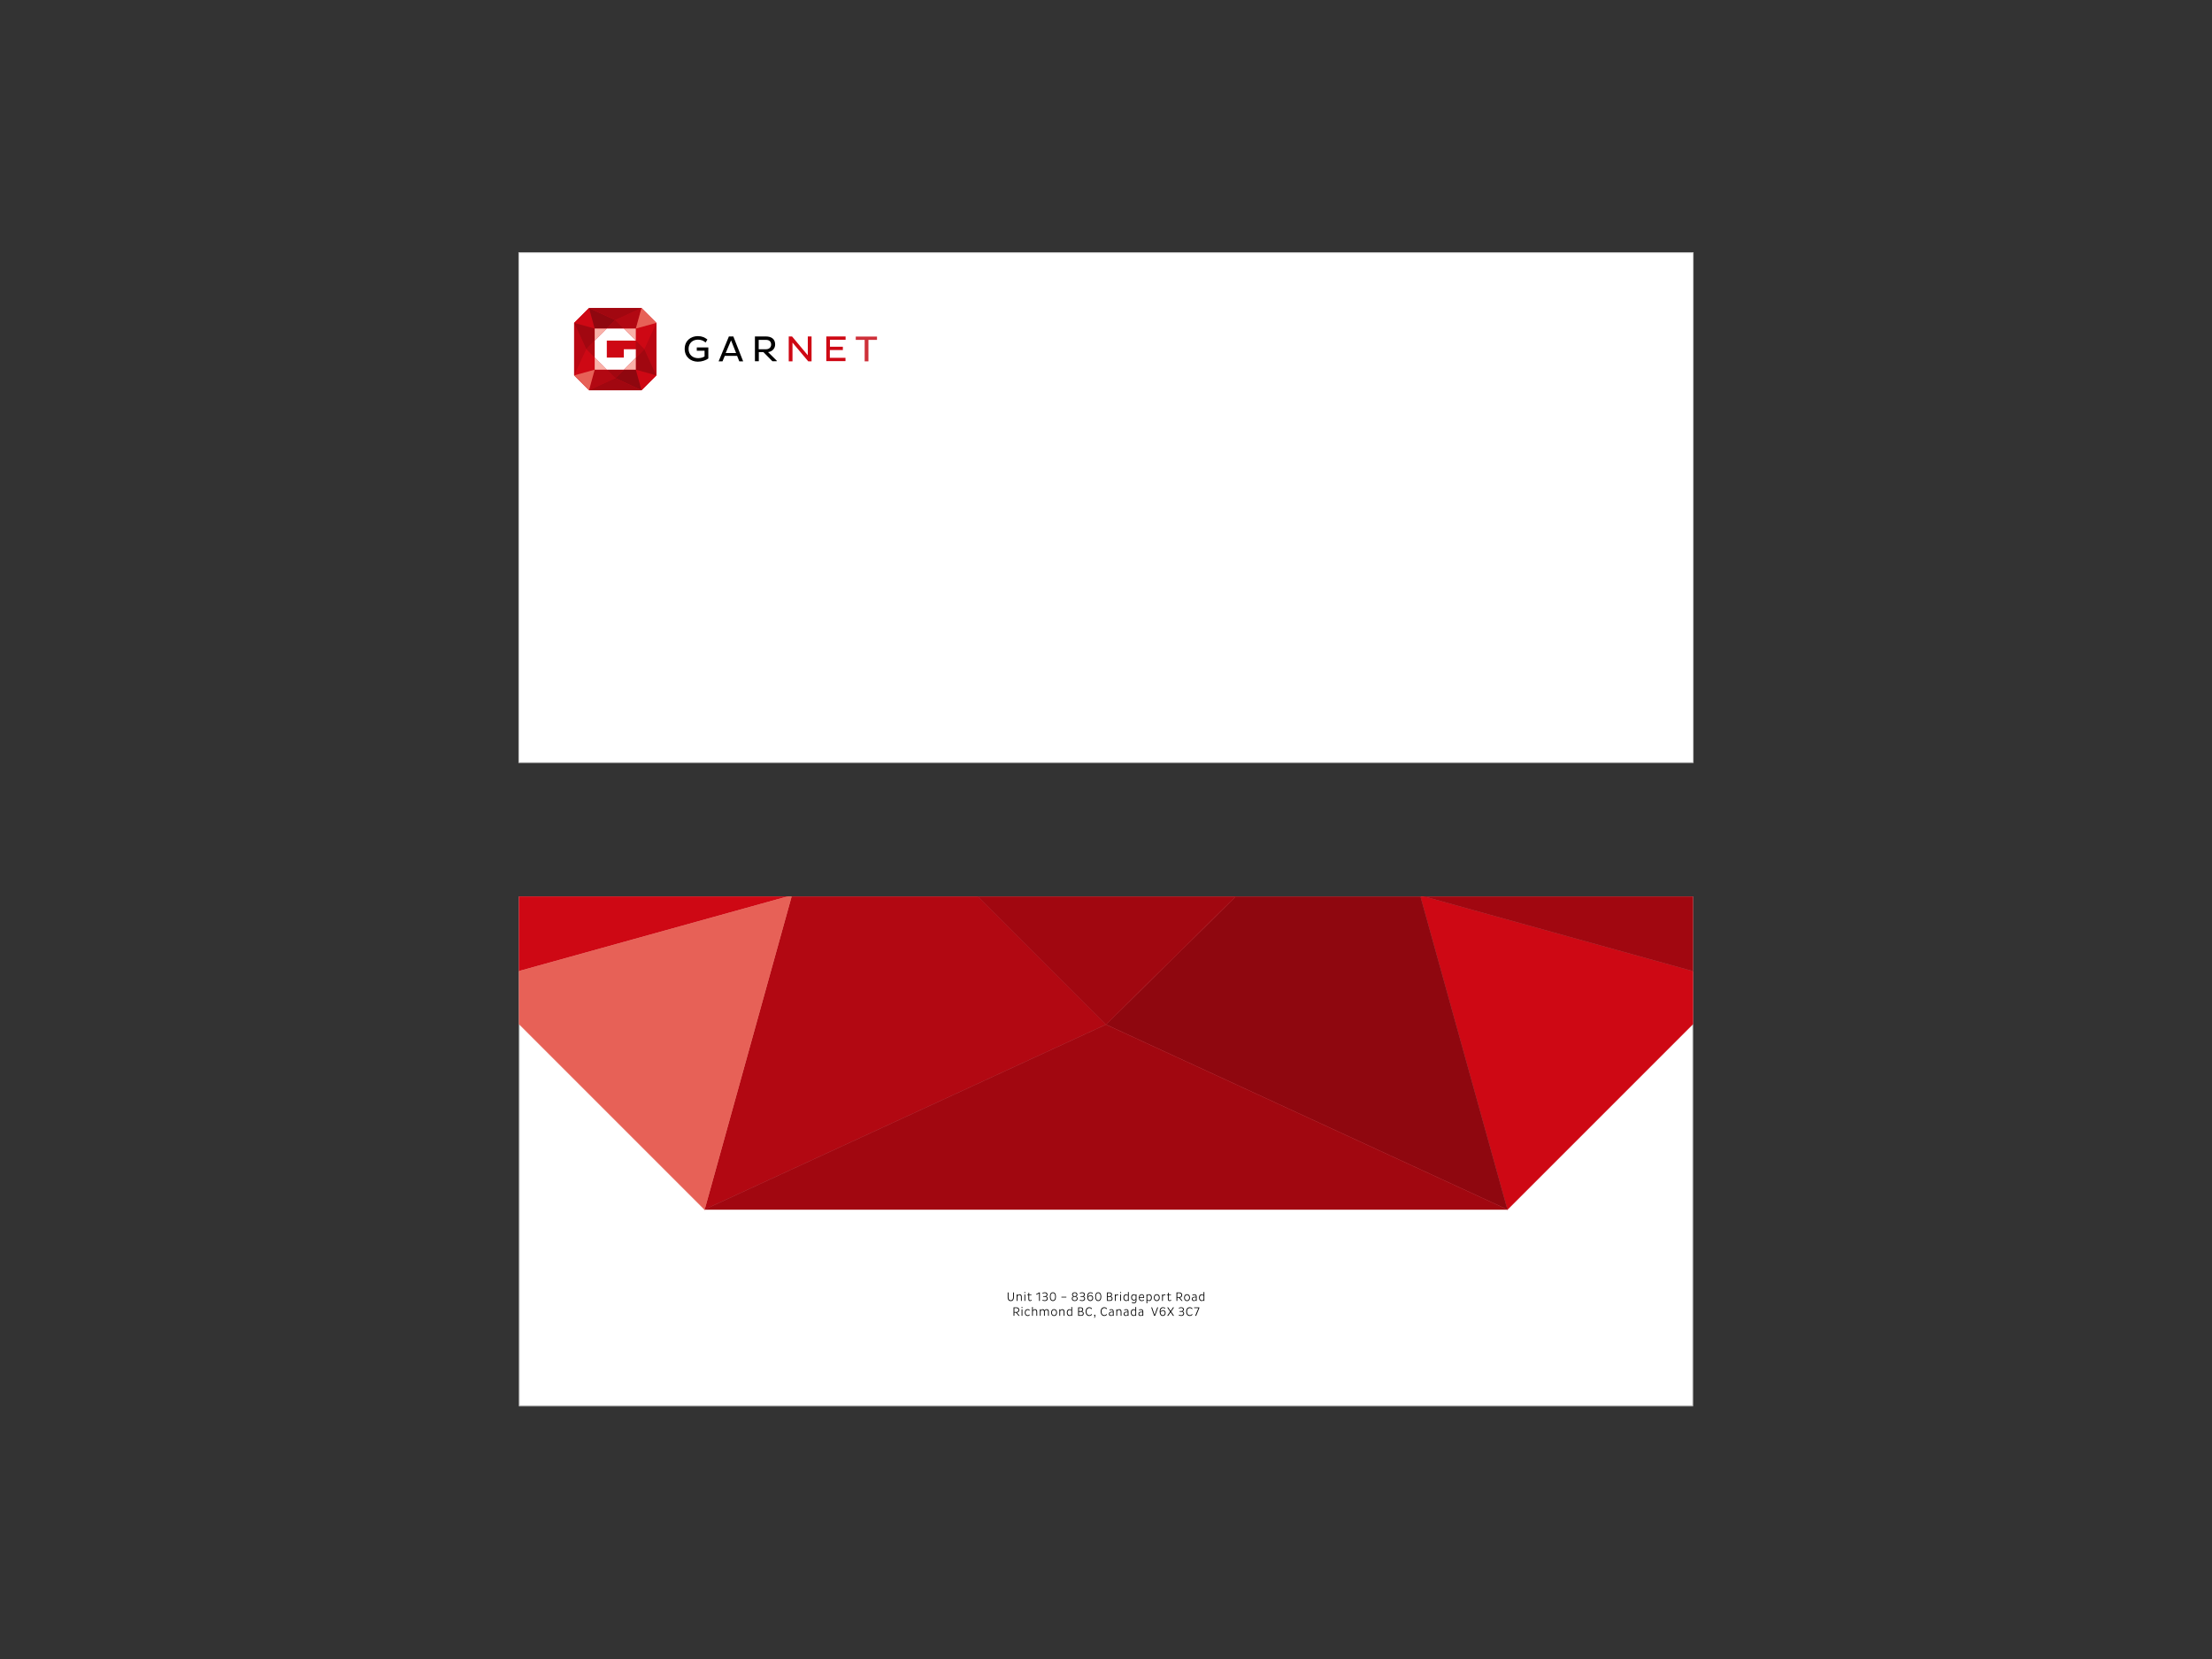
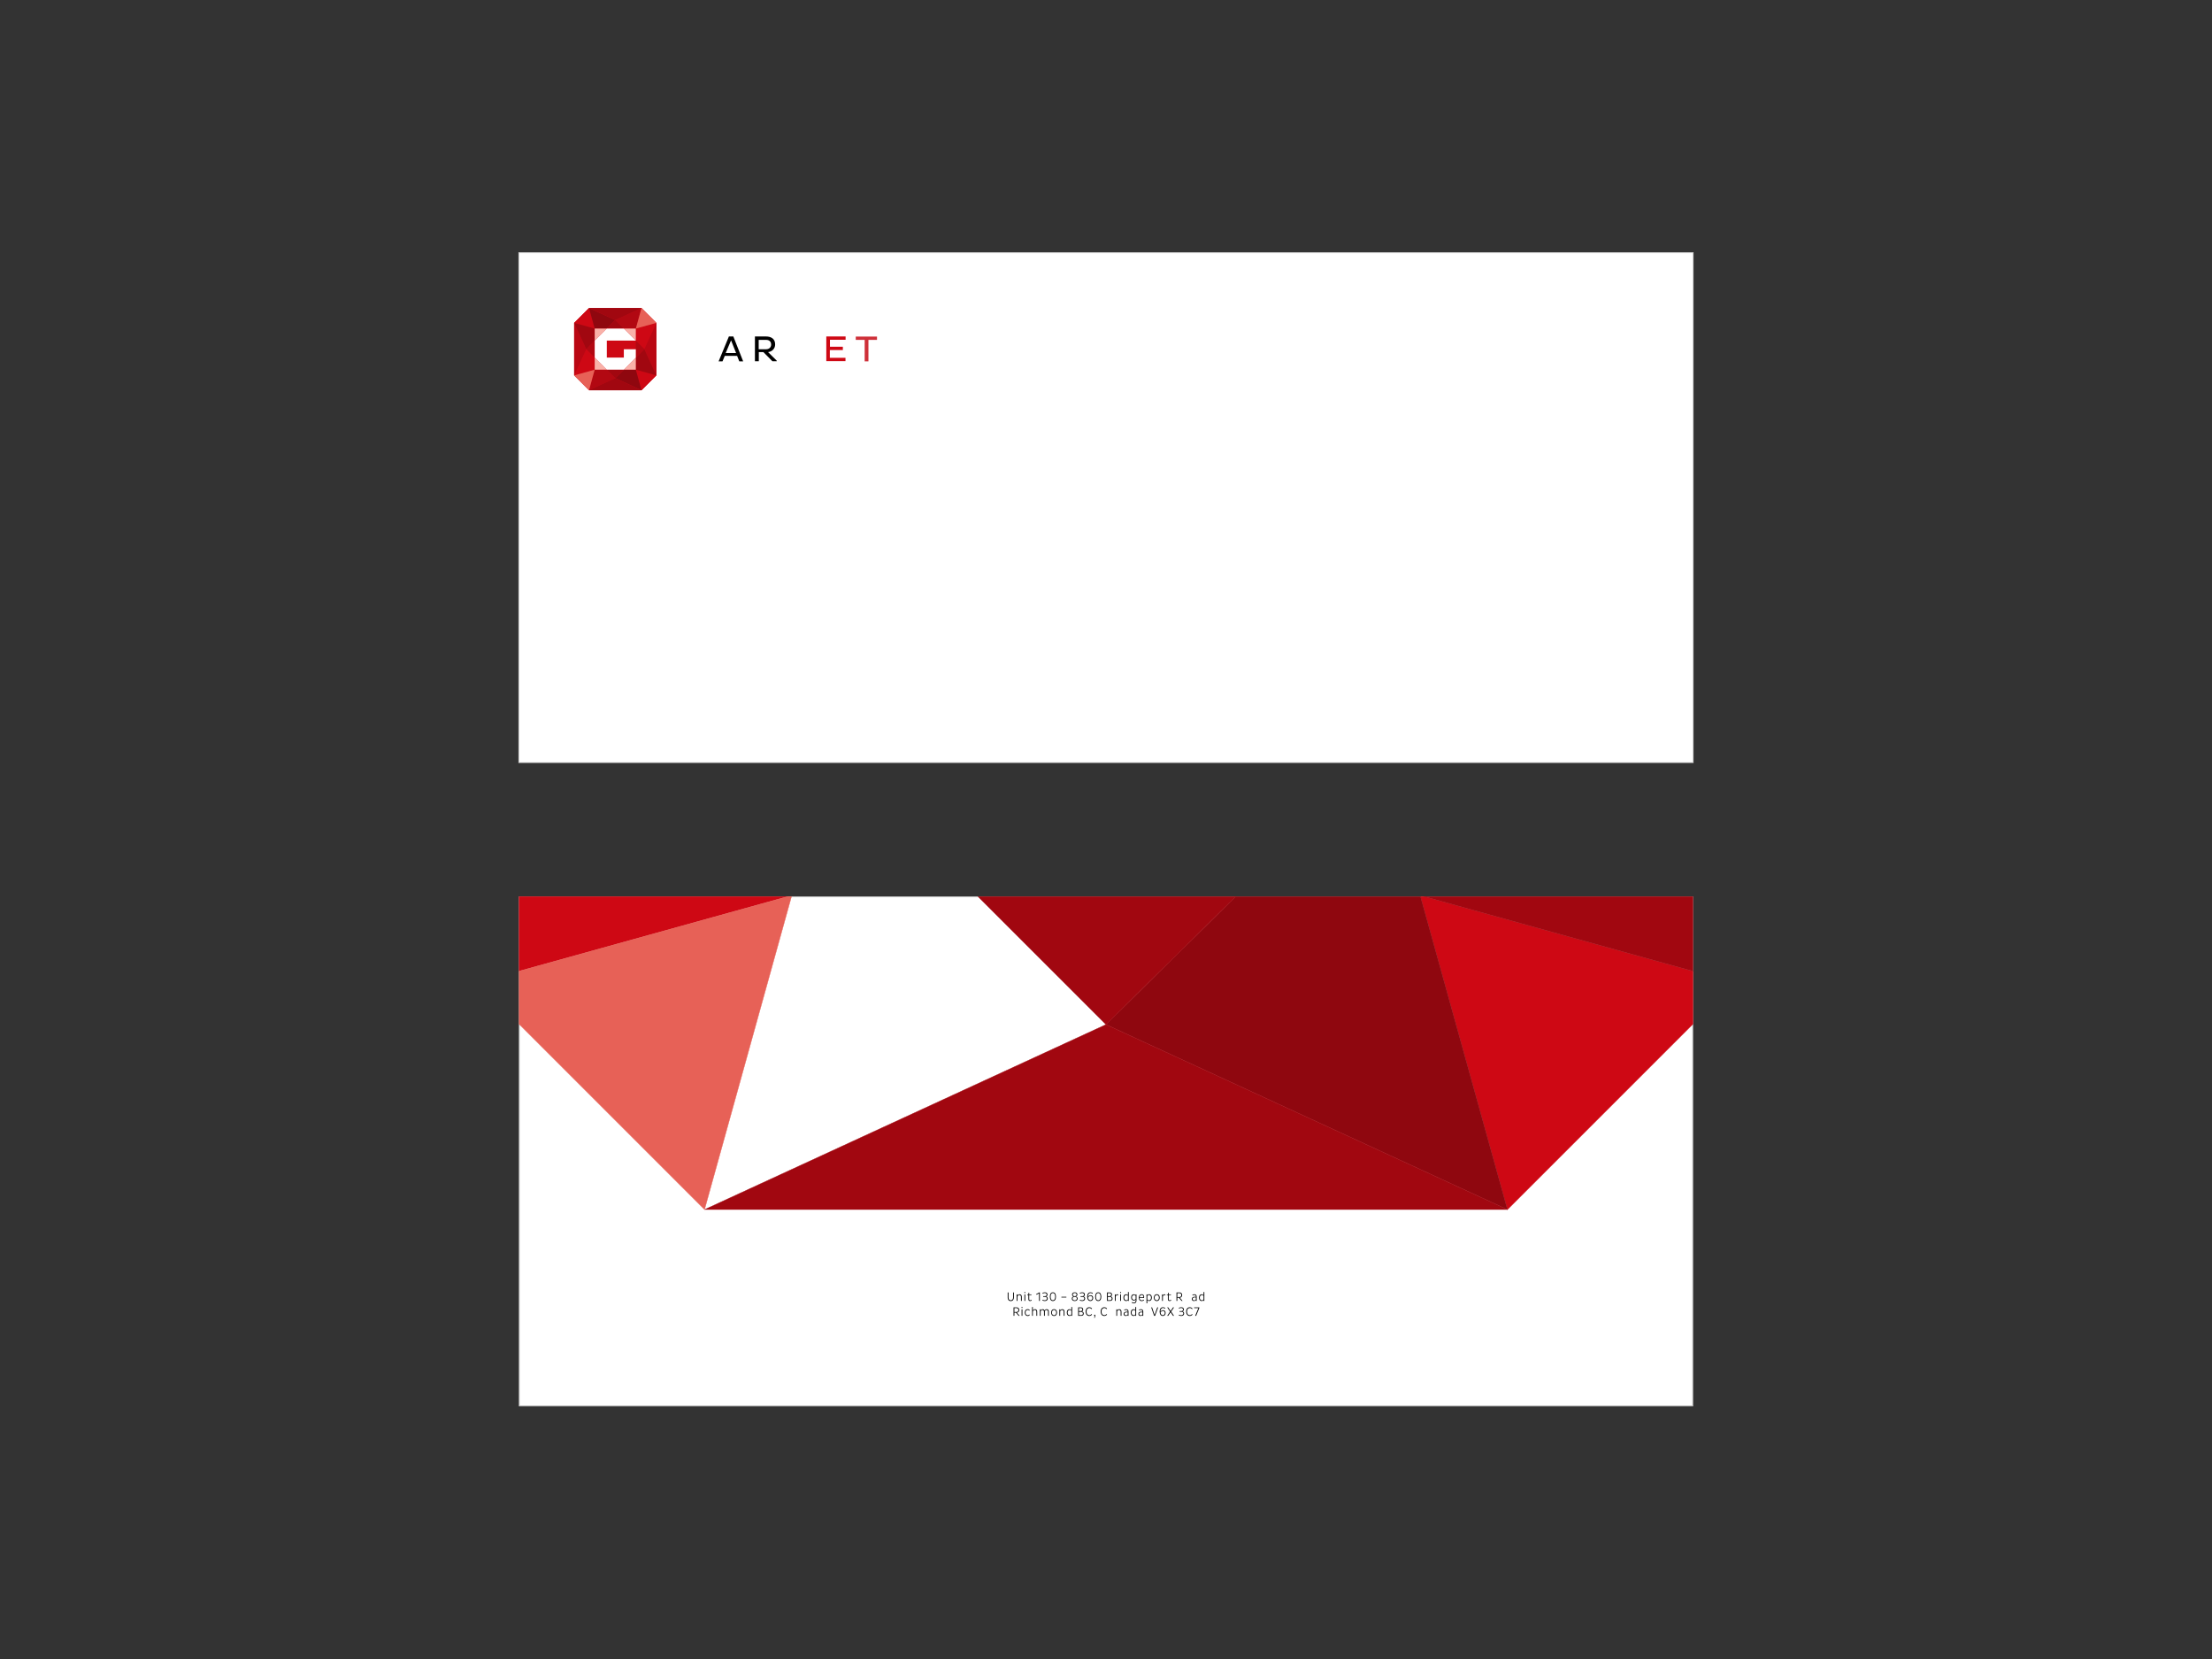
<svg xmlns="http://www.w3.org/2000/svg" xmlns:xlink="http://www.w3.org/1999/xlink" version="1.1" id="Layer_1" x="0px" y="0px" viewBox="0 0 1600 1200" style="enable-background:new 0 0 1600 1200;" xml:space="preserve">
  <rect x="0" y="0" width="1600" height="1200" fill="#333333" stroke="none" />
  <style type="text/css">
	.st0{fill:#FFFFFF;}
	.st1{fill:#C8C8C8;}
	.st2{fill:#FFFFFF;stroke:#C8C8C8;stroke-width:0.621;}
	.st3{fill:none;}
	.st4{clip-path:url(#SVGID_00000175289315344674014620000008397096422592704936_);}
	.st5{fill:#CE0814;stroke:#CE0814;stroke-width:0.25;}
	.st6{fill:#8F070F;stroke:#8F070F;stroke-width:0.25;}
	.st7{fill:#B20812;stroke:#B20812;stroke-width:0.25;}
	.st8{fill:#A10710;stroke:#A10710;stroke-width:0.25;}
	.st9{fill:#E76157;stroke:#E76157;stroke-width:0.25;}
	.st10{fill:#CE0814;}
	.st11{fill:#CE3039;}
	.st12{fill:#BA0713;}
	.st13{fill:#8F070F;}
	.st14{fill:#B20812;}
	.st15{fill:#A10710;}
	.st16{fill:#F9B1A8;}
	.st17{fill:#E76157;}
</style>
  <g>
    <g>
      <rect x="375.611" y="648.711" class="st0" width="848.777" height="368.179" />
      <path class="st1" d="M1224.078,649.022v367.557H375.922V649.022H1224.078 M1224.699,648.401H375.301V1017.2h849.398V648.401    L1224.699,648.401z" />
    </g>
  </g>
  <rect x="375.3" y="182.8" class="st0" width="849.4" height="368.8" />
  <g>
    <rect x="375.3" y="182.8" class="st2" width="849.4" height="368.8" />
  </g>
  <rect x="375.301" y="648.401" class="st3" width="849.398" height="368.799" />
  <g>
    <defs>
      <rect id="SVGID_1_" x="375.301" y="648.401" width="849.398" height="368.799" />
    </defs>
    <clipPath id="SVGID_00000054227457144607942450000006485734586205708469_">
      <use xlink:href="#SVGID_1_" style="overflow:visible;" />
    </clipPath>
    <g style="clip-path:url(#SVGID_00000054227457144607942450000006485734586205708469_);">
      <polyline class="st5" points="479.322,420.4 345.497,710.775 572.747,647.65 572.747,513.825 479.322,420.4   " />
      <polyline class="st5" points="1027.247,647.65 1090.372,874.9 1254.497,710.775 1027.247,647.65   " />
      <polyline class="st6" points="1027.247,647.65 894.684,647.65 799.997,741.075 1090.372,874.9 1027.247,647.65   " />
-       <polyline class="st7" points="706.571,647.65 572.747,647.65 509.622,874.9 799.997,741.075 706.571,647.65   " />
      <polyline class="st8" points="799.997,741.075 799.997,741.075 509.622,874.9 1090.372,874.9 799.997,741.075   " />
      <polyline class="st8" points="1121.934,420.4 1121.934,420.4 1027.247,515.088 1027.247,647.65 1254.497,710.775 1121.934,420.4       " />
      <polyline class="st8" points="894.684,647.65 706.571,647.65 799.997,741.075 894.684,647.65   " />
      <polyline class="st9" points="572.747,647.65 345.497,710.775 509.622,874.9 572.747,647.65   " />
    </g>
  </g>
  <g>
-     <path d="M512.44,259.228c-1.652,1.322-4.791,2.395-7.599,2.395c-5.287,0-9.582-3.469-9.582-9.251c0-5.865,4.295-9.251,9.582-9.251   c2.891,0,5.039,0.991,6.856,2.478l-1.322,2.148c-1.487-1.322-3.221-2.065-5.534-2.065c-3.8,0-6.773,2.478-6.773,6.691   c0,4.214,2.974,6.692,6.939,6.692c1.735,0,3.469-0.496,4.626-1.239v-4.13h-5.617v-2.396h8.343v7.93H512.44z" />
    <path d="M527.226,243.368h3.221l7.105,18.007h-2.808l-1.569-3.965h-8.921l-1.652,3.965h-2.808L527.226,243.368z M524.913,255.345   h7.517l-3.634-9.17L524.913,255.345z" />
    <path d="M546.059,243.368h7.847c3.965,0,6.773,1.735,6.773,5.782c0,3.056-2.23,5.204-5.121,5.534l6.278,6.195v0.413h-3.139   l-6.525-6.608h-3.304v6.608h-2.809V243.368z M548.785,245.846v6.773h5.369c1.982,0,3.634-1.239,3.634-3.387   c0-2.313-1.569-3.387-3.634-3.387H548.785z" />
-     <polygon class="st10" points="573.235,247.828 573.235,261.375 570.509,261.375 570.509,243.368 572.905,243.368 584.304,256.997    584.304,243.368 587.03,243.368 587.03,261.375 584.634,261.375  " />
    <polygon class="st10" points="597.685,261.375 597.685,243.368 611.645,243.368 611.645,245.763 600.329,245.763 600.329,250.802    609.663,250.802 609.663,253.198 600.246,253.198 600.246,258.815 611.563,258.815 611.563,261.21 597.685,261.21  " />
    <polygon class="st11" points="628.166,245.846 628.166,261.375 625.44,261.375 625.44,245.846 618.997,245.846 618.997,243.451    634.361,243.451 634.361,245.846  " />
    <polyline class="st10" points="464.035,222.8 426.038,222.8 415.3,233.538 415.3,271.535 426.038,282.274 464.035,282.274    474.774,271.535 474.774,233.538 464.035,222.8  " />
    <polyline class="st10" points="474.774,233.538 459.905,237.668 459.905,246.342 466.1,252.537 474.774,233.538  " />
    <polyline class="st10" points="424.056,252.537 415.3,271.535 430.168,267.405 430.168,258.649 424.056,252.537  " />
    <polyline class="st10" points="426.038,222.8 415.3,233.538 430.168,237.668 426.038,222.8  " />
    <polyline class="st10" points="459.905,267.405 464.035,282.274 474.774,271.535 459.905,267.405  " />
    <polyline class="st10" points="459.905,246.342 451.232,246.342 438.924,246.342 438.924,252.619 438.924,258.649 451.232,258.649    451.232,252.619 459.905,252.619 459.905,246.342  " />
    <polyline class="st12" points="415.3,233.538 415.3,233.538 415.3,271.535 424.056,252.537 415.3,233.538  " />
    <path class="st12" d="M474.774,233.538L474.774,233.538l-8.673,18.998l8.673,18.998V233.538 M474.774,233.538L474.774,233.538" />
    <polyline class="st13" points="459.905,267.405 451.232,267.405 445.037,273.518 464.035,282.274 459.905,267.405  " />
    <polyline class="st13" points="426.038,222.8 426.038,222.8 430.168,237.668 438.924,237.668 445.037,231.473 426.038,222.8  " />
    <path class="st14" d="M464.035,222.8l-18.998,8.673l6.195,6.195h8.673L464.035,222.8 M464.035,222.8L464.035,222.8" />
    <polyline class="st14" points="438.924,267.405 430.168,267.405 426.038,282.274 445.037,273.518 438.924,267.405  " />
    <polyline class="st14" points="430.168,246.342 424.056,252.537 430.168,258.649 430.168,246.342  " />
    <polyline class="st14" points="459.905,246.342 459.905,252.619 459.905,258.649 466.1,252.537 459.905,246.342  " />
    <polyline class="st15" points="464.035,222.8 426.038,222.8 445.037,231.473 464.035,222.8  " />
    <polyline class="st15" points="445.037,273.518 445.037,273.518 426.038,282.274 464.035,282.274 445.037,273.518  " />
    <polyline class="st15" points="466.1,252.537 466.1,252.537 459.905,258.732 459.905,267.405 474.774,271.535 466.1,252.537  " />
    <polyline class="st15" points="415.3,233.538 424.056,252.537 430.168,246.342 430.168,237.668 415.3,233.538  " />
    <polyline class="st15" points="445.037,231.473 445.037,231.473 438.924,237.668 451.232,237.668 445.037,231.473  " />
    <polyline class="st15" points="451.232,267.405 438.924,267.405 445.037,273.518 451.232,267.405  " />
    <polyline class="st16" points="459.905,237.668 459.905,237.668 451.232,237.668 455.61,242.046 459.905,246.342 459.905,237.668     " />
    <polyline class="st16" points="438.924,237.668 430.168,237.668 430.168,246.342 438.924,237.668  " />
    <polyline class="st16" points="459.905,258.649 451.232,267.405 459.905,267.405 459.905,258.649  " />
    <polyline class="st16" points="430.168,258.649 430.168,267.405 438.924,267.405 434.546,263.027 430.168,258.649  " />
    <polyline class="st17" points="464.035,222.8 464.035,222.8 459.905,237.668 474.774,233.538 464.035,222.8  " />
    <polyline class="st17" points="430.168,267.405 415.3,271.535 426.038,282.274 430.168,267.405  " />
    <polygon class="st0" points="451.232,252.619 451.232,258.649 438.924,258.649 438.924,252.619 438.924,246.342 451.232,246.342    459.905,246.342 451.232,237.668 438.924,237.668 430.168,246.342 430.168,258.649 438.924,267.405 451.232,267.405    459.905,258.649 459.905,252.619  " />
  </g>
  <g>
    <path d="M729.486,938.514c0,1.216,0.496,2.017,1.648,2.017s1.656-0.873,1.656-2.025v-3.646h0.594v3.683   c0,1.387-0.711,2.548-2.25,2.548c-1.531,0-2.242-1.045-2.242-2.548v-3.683h0.594V938.514z" />
    <path d="M738.496,940.98v-2.845c0-0.9-0.378-1.396-1.188-1.396c-0.72,0-1.188,0.504-1.368,1.116v3.124h-0.576v-4.708h0.576v0.792   c0.297-0.54,0.837-0.873,1.557-0.873c1.062,0,1.576,0.675,1.576,1.846v2.943H738.496z" />
    <path d="M741.294,934.544c0.216,0,0.369,0.107,0.369,0.387c0,0.271-0.153,0.378-0.369,0.378c-0.234,0-0.396-0.107-0.396-0.378   C740.898,934.651,741.061,934.544,741.294,934.544z M740.998,940.98v-4.708h0.576v4.708H740.998z" />
    <path d="M744.453,939.693c0,0.604,0.252,0.855,0.729,0.855c0.306,0,0.702-0.162,0.945-0.36l0.171,0.478   c-0.342,0.233-0.729,0.404-1.242,0.404c-0.72,0-1.188-0.387-1.188-1.314v-2.997h-0.774v-0.486h0.811l0.063-1.197h0.486v1.197h1.639   v0.486h-1.639V939.693z" />
    <path d="M751.698,934.858h0.45v6.122h-0.585v-5.429l-1.873,1l-0.216-0.469L751.698,934.858z" />
    <path d="M755.946,937.551c0.756,0,1.143-0.54,1.143-1.107c0-0.774-0.648-1.161-1.404-1.161c-0.666,0-1.26,0.279-1.53,0.45   l-0.153-0.505c0.333-0.188,0.99-0.459,1.729-0.459c1.207,0,1.945,0.576,1.945,1.603c0,0.676-0.387,1.297-1,1.414   c0.729,0.171,1.188,0.666,1.188,1.539c0,1.089-0.837,1.746-2.134,1.746c-0.819,0-1.477-0.297-1.747-0.423l0.162-0.513   c0.252,0.135,0.837,0.414,1.558,0.414c0.864,0,1.566-0.478,1.566-1.297c0-0.72-0.45-1.17-1.323-1.17h-1.359v-0.531H755.946z" />
    <path d="M761.589,934.769c1.54,0,2.206,1.306,2.206,3.16c0,1.837-0.667,3.142-2.206,3.142c-1.521,0-2.206-1.305-2.206-3.142   C759.383,936.074,760.067,934.769,761.589,934.769z M761.589,940.504c1.188,0,1.639-1.081,1.639-2.575   c0-1.513-0.45-2.61-1.639-2.61c-1.179,0-1.638,1.098-1.638,2.61C759.951,939.423,760.41,940.504,761.589,940.504z" />
    <path d="M771.328,938.01v0.495h-3.583v-0.495H771.328z" />
    <path d="M775.259,939.324c0-0.873,0.477-1.377,1.287-1.539c-0.693-0.126-1.107-0.738-1.107-1.414c0-1.026,0.747-1.603,1.936-1.603   c1.179,0,1.926,0.576,1.926,1.603c0,0.676-0.405,1.288-1.107,1.414c0.819,0.162,1.296,0.666,1.296,1.539   c0,1.089-0.837,1.746-2.115,1.746C776.087,941.07,775.259,940.413,775.259,939.324z M775.844,939.252   c0,0.811,0.657,1.323,1.531,1.323c0.864,0,1.53-0.513,1.53-1.323c0-0.711-0.459-1.215-1.53-1.215   C776.321,938.037,775.844,938.541,775.844,939.252z M776.016,936.426c0,0.576,0.378,1.152,1.359,1.152   c0.972,0,1.35-0.576,1.35-1.152c0-0.766-0.558-1.162-1.35-1.162C776.583,935.264,776.016,935.66,776.016,936.426z" />
    <path d="M782.964,937.551c0.756,0,1.143-0.54,1.143-1.107c0-0.774-0.648-1.161-1.404-1.161c-0.666,0-1.26,0.279-1.53,0.45   l-0.153-0.505c0.333-0.188,0.99-0.459,1.729-0.459c1.207,0,1.945,0.576,1.945,1.603c0,0.676-0.387,1.297-1,1.414   c0.729,0.171,1.188,0.666,1.188,1.539c0,1.089-0.837,1.746-2.134,1.746c-0.819,0-1.477-0.297-1.747-0.423l0.162-0.513   c0.252,0.135,0.837,0.414,1.558,0.414c0.864,0,1.566-0.478,1.566-1.297c0-0.72-0.45-1.17-1.323-1.17h-1.359v-0.531H782.964z" />
    <path d="M786.977,938.082c0.243-0.423,0.819-1.188,1.828-1.188c1.179,0,1.909,0.747,1.909,2.025s-0.855,2.151-1.999,2.151   c-1.477,0-2.323-1.26-2.323-3.159c0-1.864,0.846-3.143,2.341-3.143c0.828,0,1.476,0.343,1.764,0.586l-0.207,0.485   c-0.261-0.252-0.819-0.549-1.494-0.549c-1.207,0-1.819,1.071-1.819,2.62V938.082z M787.022,938.658   c0.171,1.125,0.748,1.863,1.675,1.863c0.819,0,1.431-0.685,1.431-1.603c0-0.99-0.594-1.521-1.413-1.521   C787.733,937.397,787.193,938.307,787.022,938.658z" />
    <path d="M794.384,934.769c1.54,0,2.206,1.306,2.206,3.16c0,1.837-0.667,3.142-2.206,3.142c-1.521,0-2.206-1.305-2.206-3.142   C792.179,936.074,792.863,934.769,794.384,934.769z M794.384,940.504c1.188,0,1.639-1.081,1.639-2.575   c0-1.513-0.45-2.61-1.639-2.61c-1.179,0-1.638,1.098-1.638,2.61C792.746,939.423,793.205,940.504,794.384,940.504z" />
    <path d="M800.72,934.858h1.891c1.071,0,1.729,0.496,1.729,1.576c0,0.711-0.359,1.161-0.918,1.368   c0.828,0.145,1.332,0.64,1.332,1.558c0,0.999-0.603,1.62-1.791,1.62h-2.242V934.858z M801.314,937.568h1.179   c0.766,0,1.252-0.378,1.252-1.089c0-0.757-0.441-1.099-1.197-1.099h-1.233V937.568z M801.314,940.459h1.584   c0.838,0,1.252-0.433,1.252-1.126c0-0.819-0.522-1.215-1.414-1.215h-1.422V940.459z" />
    <path d="M806.426,940.98v-4.708h0.586v0.837c0.225-0.603,0.558-0.918,1.134-0.918c0.297,0,0.559,0.099,0.757,0.279l-0.136,0.521   c-0.198-0.152-0.423-0.252-0.675-0.252c-0.576,0-0.883,0.486-1.08,1.18v3.061H806.426z" />
    <path d="M810.603,934.544c0.216,0,0.369,0.107,0.369,0.387c0,0.271-0.153,0.378-0.369,0.378c-0.234,0-0.396-0.107-0.396-0.378   C810.206,934.651,810.368,934.544,810.603,934.544z M810.305,940.98v-4.708h0.576v4.708H810.305z" />
    <path d="M816.461,940.98h-0.576v-0.549c-0.297,0.36-0.765,0.639-1.35,0.639c-1.171,0-1.945-0.918-1.945-2.448   s0.774-2.431,1.945-2.431c0.566,0,1.044,0.279,1.35,0.621v-2.224h0.576V940.98z M814.688,940.54c0.504,0,0.954-0.288,1.197-0.586   v-2.629c-0.243-0.314-0.684-0.603-1.197-0.603c-0.918,0-1.503,0.729-1.503,1.927C813.185,939.828,813.77,940.54,814.688,940.54z" />
    <path d="M820.105,936.191c0.586,0,1.054,0.261,1.351,0.604v-0.522h0.585v4.501c0,1.387-0.828,1.989-1.836,1.989   c-0.819,0-1.306-0.324-1.566-0.477l0.144-0.531c0.252,0.18,0.738,0.495,1.359,0.495c0.702,0,1.314-0.378,1.314-1.413v-0.747   c-0.306,0.351-0.774,0.621-1.351,0.621c-1.161,0-1.927-0.909-1.927-2.251C818.179,937.101,818.944,936.191,820.105,936.191z    M820.276,940.188c0.531,0,0.937-0.333,1.18-0.621v-2.206c-0.234-0.288-0.621-0.639-1.17-0.639c-0.928,0-1.521,0.675-1.521,1.737   C818.765,939.495,819.35,940.188,820.276,940.188z" />
    <path d="M824.309,938.838c0.036,1.035,0.504,1.756,1.629,1.756c0.576,0,1.009-0.252,1.359-0.559l0.243,0.459   c-0.423,0.379-0.972,0.612-1.674,0.612c-1.485,0-2.125-1.044-2.125-2.467c0-1.44,0.802-2.493,2.089-2.493   c1.233,0,1.765,0.882,1.765,1.936c0,0.27-0.036,0.54-0.091,0.756H824.309z M827.027,938.361c0.018-0.108,0.036-0.226,0.036-0.352   c0-0.747-0.405-1.351-1.233-1.351c-0.919,0-1.459,0.712-1.495,1.702H827.027z" />
    <path d="M829.294,936.272h0.576v0.54c0.298-0.36,0.757-0.64,1.351-0.64c1.161,0,1.944,0.919,1.944,2.449   c0,1.539-0.783,2.431-1.944,2.431c-0.576,0-1.053-0.271-1.351-0.612v2.232h-0.576V936.272z M831.059,936.704   c-0.504,0-0.954,0.288-1.188,0.604v2.629c0.226,0.306,0.685,0.594,1.188,0.594c0.928,0,1.513-0.729,1.513-1.927   C832.571,937.425,831.986,936.704,831.059,936.704z" />
    <path d="M836.72,936.146c1.278,0,2.144,0.954,2.144,2.493c0,1.521-0.865,2.467-2.144,2.467c-1.26,0-2.115-0.945-2.115-2.467   C834.604,937.101,835.46,936.146,836.72,936.146z M836.72,940.558c0.937,0,1.558-0.721,1.558-1.918   c0-1.215-0.621-1.944-1.558-1.944c-0.918,0-1.548,0.729-1.548,1.944C835.172,939.837,835.802,940.558,836.72,940.558z" />
    <path d="M840.553,940.98v-4.708h0.586v0.837c0.225-0.603,0.558-0.918,1.134-0.918c0.297,0,0.559,0.099,0.757,0.279l-0.136,0.521   c-0.198-0.152-0.423-0.252-0.675-0.252c-0.576,0-0.883,0.486-1.08,1.18v3.061H840.553z" />
    <path d="M845.351,939.693c0,0.604,0.252,0.855,0.729,0.855c0.307,0,0.702-0.162,0.945-0.36l0.172,0.478   c-0.343,0.233-0.729,0.404-1.243,0.404c-0.72,0-1.188-0.387-1.188-1.314v-2.997h-0.773v-0.486h0.81l0.063-1.197h0.486v1.197h1.638   v0.486h-1.638V939.693z" />
    <path d="M850.983,934.858h2.278c0.999,0,1.836,0.676,1.836,1.937c0,1.116-0.765,1.809-1.692,1.881l1.918,2.215v0.09h-0.676   l-1.953-2.305h-1.116v2.305h-0.595V934.858z M851.578,935.39v2.8h1.548c0.757,0,1.369-0.485,1.369-1.395   c0-0.964-0.631-1.405-1.369-1.405H851.578z" />
-     <path d="M858.589,936.146c1.278,0,2.144,0.954,2.144,2.493c0,1.521-0.865,2.467-2.144,2.467c-1.26,0-2.115-0.945-2.115-2.467   C856.474,937.101,857.329,936.146,858.589,936.146z M858.589,940.558c0.937,0,1.558-0.721,1.558-1.918   c0-1.215-0.621-1.944-1.558-1.944c-0.918,0-1.548,0.729-1.548,1.944C857.041,939.837,857.671,940.558,858.589,940.558z" />
    <path d="M865.015,940.98v-0.504c-0.297,0.297-0.756,0.594-1.431,0.594c-0.928,0-1.513-0.558-1.513-1.431   c0-1.162,0.937-1.657,2.134-1.657c0.278,0,0.576,0.045,0.81,0.108v-0.225c0-0.793-0.414-1.152-1.134-1.152   c-0.45,0-0.918,0.107-1.287,0.306l-0.117-0.495c0.414-0.207,1.017-0.333,1.485-0.333c1.035,0,1.629,0.594,1.629,1.692v3.097   H865.015z M863.746,940.585c0.603,0,1.025-0.315,1.269-0.586v-1.467c-0.171-0.055-0.495-0.108-0.773-0.108   c-0.874,0-1.576,0.342-1.576,1.161C862.665,940.216,863.106,940.585,863.746,940.585z" />
    <path d="M871.127,940.98h-0.576v-0.549c-0.297,0.36-0.765,0.639-1.35,0.639c-1.171,0-1.945-0.918-1.945-2.448   s0.774-2.431,1.945-2.431c0.566,0,1.044,0.279,1.35,0.621v-2.224h0.576V940.98z M869.354,940.54c0.504,0,0.954-0.288,1.197-0.586   v-2.629c-0.243-0.314-0.684-0.603-1.197-0.603c-0.918,0-1.503,0.729-1.503,1.927C867.851,939.828,868.436,940.54,869.354,940.54z" />
    <path d="M733.136,945.658h2.277c1,0,1.837,0.676,1.837,1.936c0,1.116-0.766,1.81-1.693,1.882l1.918,2.215v0.09H736.8l-1.954-2.305   h-1.116v2.305h-0.594V945.658z M733.73,946.189v2.8h1.548c0.756,0,1.368-0.486,1.368-1.396c0-0.963-0.63-1.404-1.368-1.404H733.73z   " />
    <path d="M739.255,945.344c0.216,0,0.369,0.107,0.369,0.387c0,0.271-0.153,0.378-0.369,0.378c-0.234,0-0.396-0.107-0.396-0.378   C738.859,945.451,739.021,945.344,739.255,945.344z M738.958,951.78v-4.708h0.576v4.708H738.958z" />
    <path d="M743.36,951.357c0.549,0,0.918-0.226,1.225-0.586l0.288,0.441c-0.378,0.414-0.846,0.693-1.521,0.693   c-1.26,0-2.116-0.963-2.116-2.484s0.855-2.476,2.116-2.476c0.675,0,1.143,0.278,1.521,0.692l-0.288,0.441   c-0.306-0.36-0.675-0.585-1.233-0.585c-0.918,0-1.531,0.729-1.531,1.927S742.433,951.357,743.36,951.357z" />
    <path d="M749.651,951.78v-2.845c0-0.9-0.378-1.396-1.197-1.396c-0.711,0-1.18,0.504-1.359,1.116v3.124h-0.576v-6.392h0.576v2.476   c0.297-0.54,0.837-0.873,1.557-0.873c1.062,0,1.576,0.675,1.576,1.845v2.944H749.651z" />
    <path d="M758.076,951.78v-2.917c0-0.9-0.342-1.323-1.152-1.323c-0.639,0-0.99,0.423-1.188,1.035   c0.009,0.063,0.009,0.135,0.009,0.198v3.007h-0.585v-2.917c0-0.9-0.405-1.323-1.144-1.323c-0.702,0-1.107,0.468-1.287,1.08v3.16   h-0.576v-4.708h0.576v0.765c0.297-0.549,0.765-0.846,1.477-0.846c0.729,0,1.215,0.323,1.422,0.954   c0.279-0.595,0.729-0.954,1.449-0.954c1.107,0,1.576,0.603,1.576,1.782v3.007H758.076z" />
    <path d="M762.431,946.946c1.278,0,2.143,0.954,2.143,2.493c0,1.521-0.864,2.467-2.143,2.467c-1.26,0-2.116-0.945-2.116-2.467   C760.315,947.9,761.17,946.946,762.431,946.946z M762.431,951.357c0.936,0,1.558-0.721,1.558-1.918   c0-1.215-0.622-1.944-1.558-1.944c-0.918,0-1.548,0.729-1.548,1.944C760.882,950.637,761.512,951.357,762.431,951.357z" />
    <path d="M769.397,951.78v-2.845c0-0.9-0.378-1.396-1.188-1.396c-0.72,0-1.188,0.504-1.368,1.116v3.124h-0.576v-4.708h0.576v0.792   c0.297-0.54,0.837-0.873,1.557-0.873c1.062,0,1.576,0.675,1.576,1.845v2.944H769.397z" />
    <path d="M775.517,951.78h-0.576v-0.549c-0.297,0.359-0.766,0.639-1.351,0.639c-1.17,0-1.945-0.918-1.945-2.448   c0-1.531,0.774-2.431,1.945-2.431c0.567,0,1.044,0.278,1.351,0.621v-2.224h0.576V951.78z M773.743,951.339   c0.504,0,0.955-0.288,1.198-0.585v-2.629c-0.243-0.314-0.685-0.603-1.198-0.603c-0.918,0-1.503,0.729-1.503,1.926   C772.24,950.628,772.825,951.339,773.743,951.339z" />
    <path d="M779.854,945.658h1.891c1.071,0,1.729,0.495,1.729,1.576c0,0.711-0.36,1.161-0.918,1.368   c0.828,0.144,1.333,0.639,1.333,1.558c0,0.999-0.604,1.62-1.792,1.62h-2.242V945.658z M780.448,948.368h1.179   c0.765,0,1.251-0.378,1.251-1.089c0-0.757-0.441-1.099-1.197-1.099h-1.233V948.368z M780.448,951.258h1.584   c0.837,0,1.251-0.432,1.251-1.125c0-0.819-0.522-1.216-1.413-1.216h-1.422V951.258z" />
    <path d="M787.9,945.568c0.864,0,1.557,0.433,1.999,0.99l-0.333,0.405c-0.378-0.459-0.909-0.837-1.62-0.837   c-1.261,0-2.035,0.945-2.035,2.593s0.774,2.593,2.035,2.593c0.711,0,1.242-0.379,1.62-0.838l0.333,0.405   c-0.441,0.559-1.134,0.99-1.999,0.99c-1.54,0-2.593-1.179-2.593-3.15S786.361,945.568,787.9,945.568z" />
    <path d="M791.779,951.889c-0.252-0.027-0.387-0.217-0.387-0.46c0-0.333,0.171-0.513,0.45-0.513c0.288,0,0.459,0.225,0.459,0.513   c0,0.522-0.351,1.558-0.531,1.882l-0.342-0.153L791.779,951.889z" />
    <path d="M798.754,945.568c0.864,0,1.558,0.433,1.999,0.99l-0.333,0.405c-0.378-0.459-0.91-0.837-1.621-0.837   c-1.261,0-2.035,0.945-2.035,2.593s0.774,2.593,2.035,2.593c0.711,0,1.243-0.379,1.621-0.838l0.333,0.405   c-0.441,0.559-1.135,0.99-1.999,0.99c-1.539,0-2.593-1.179-2.593-3.15S797.215,945.568,798.754,945.568z" />
-     <path d="M804.981,951.78v-0.504c-0.297,0.297-0.756,0.594-1.431,0.594c-0.928,0-1.513-0.558-1.513-1.432   c0-1.161,0.937-1.656,2.134-1.656c0.278,0,0.576,0.045,0.81,0.108v-0.226c0-0.792-0.414-1.152-1.134-1.152   c-0.45,0-0.918,0.108-1.287,0.307l-0.117-0.495c0.414-0.207,1.017-0.333,1.485-0.333c1.035,0,1.629,0.594,1.629,1.692v3.097   H804.981z M803.713,951.384c0.603,0,1.025-0.314,1.269-0.585v-1.467c-0.171-0.055-0.495-0.108-0.773-0.108   c-0.874,0-1.576,0.342-1.576,1.161C802.632,951.015,803.073,951.384,803.713,951.384z" />
    <path d="M810.607,951.78v-2.845c0-0.9-0.379-1.396-1.188-1.396c-0.721,0-1.188,0.504-1.369,1.116v3.124h-0.576v-4.708h0.576v0.792   c0.298-0.54,0.838-0.873,1.558-0.873c1.062,0,1.576,0.675,1.576,1.845v2.944H810.607z" />
    <path d="M815.701,951.78v-0.504c-0.297,0.297-0.756,0.594-1.431,0.594c-0.928,0-1.513-0.558-1.513-1.432   c0-1.161,0.937-1.656,2.134-1.656c0.278,0,0.576,0.045,0.81,0.108v-0.226c0-0.792-0.414-1.152-1.134-1.152   c-0.45,0-0.919,0.108-1.287,0.307l-0.117-0.495c0.414-0.207,1.017-0.333,1.485-0.333c1.035,0,1.629,0.594,1.629,1.692v3.097   H815.701z M814.433,951.384c0.603,0,1.025-0.314,1.269-0.585v-1.467c-0.171-0.055-0.495-0.108-0.773-0.108   c-0.874,0-1.576,0.342-1.576,1.161C813.352,951.015,813.793,951.384,814.433,951.384z" />
    <path d="M821.812,951.78h-0.576v-0.549c-0.297,0.359-0.765,0.639-1.35,0.639c-1.171,0-1.945-0.918-1.945-2.448   c0-1.531,0.774-2.431,1.945-2.431c0.566,0,1.044,0.278,1.35,0.621v-2.224h0.576V951.78z M820.039,951.339   c0.504,0,0.954-0.288,1.197-0.585v-2.629c-0.243-0.314-0.684-0.603-1.197-0.603c-0.918,0-1.503,0.729-1.503,1.926   C818.536,950.628,819.121,951.339,820.039,951.339z" />
    <path d="M826.365,951.78v-0.504c-0.297,0.297-0.756,0.594-1.431,0.594c-0.928,0-1.513-0.558-1.513-1.432   c0-1.161,0.937-1.656,2.134-1.656c0.278,0,0.576,0.045,0.81,0.108v-0.226c0-0.792-0.414-1.152-1.134-1.152   c-0.45,0-0.919,0.108-1.287,0.307l-0.117-0.495c0.414-0.207,1.017-0.333,1.485-0.333c1.035,0,1.629,0.594,1.629,1.692v3.097   H826.365z M825.097,951.384c0.603,0,1.025-0.314,1.269-0.585v-1.467c-0.171-0.055-0.495-0.108-0.773-0.108   c-0.874,0-1.576,0.342-1.576,1.161C824.016,951.015,824.457,951.384,825.097,951.384z" />
    <path d="M832.701,945.658h0.621l1.836,5.51l1.936-5.51h0.64l-2.224,6.122h-0.711L832.701,945.658z" />
    <path d="M839.389,948.882c0.243-0.424,0.819-1.188,1.828-1.188c1.179,0,1.908,0.747,1.908,2.025s-0.855,2.151-1.999,2.151   c-1.477,0-2.322-1.26-2.322-3.16c0-1.863,0.846-3.142,2.341-3.142c0.828,0,1.477,0.342,1.765,0.585l-0.207,0.486   c-0.262-0.252-0.819-0.549-1.495-0.549c-1.206,0-1.818,1.071-1.818,2.619V948.882z M839.434,949.458   c0.171,1.125,0.747,1.863,1.675,1.863c0.819,0,1.432-0.685,1.432-1.603c0-0.99-0.595-1.521-1.414-1.521   C840.145,948.197,839.604,949.106,839.434,949.458z" />
    <path d="M849.172,945.713l-2.025,3.007l2.025,3.007v0.054h-0.692l-1.747-2.646l-1.746,2.646h-0.685v-0.054l2.017-3.007   l-2.017-3.007v-0.055h0.676l1.755,2.656l1.756-2.656h0.684V945.713z" />
    <path d="M854.59,948.351c0.756,0,1.144-0.54,1.144-1.107c0-0.774-0.648-1.161-1.405-1.161c-0.666,0-1.26,0.278-1.53,0.449   l-0.152-0.504c0.333-0.188,0.99-0.459,1.729-0.459c1.206,0,1.944,0.576,1.944,1.603c0,0.675-0.388,1.296-0.999,1.413   c0.729,0.172,1.188,0.667,1.188,1.54c0,1.089-0.837,1.746-2.133,1.746c-0.819,0-1.477-0.297-1.747-0.423l0.162-0.514   c0.252,0.136,0.837,0.414,1.558,0.414c0.864,0,1.566-0.477,1.566-1.296c0-0.72-0.45-1.17-1.323-1.17h-1.359v-0.531H854.59z" />
    <path d="M860.583,945.568c0.864,0,1.558,0.433,1.999,0.99l-0.333,0.405c-0.378-0.459-0.909-0.837-1.621-0.837   c-1.26,0-2.034,0.945-2.034,2.593s0.774,2.593,2.034,2.593c0.712,0,1.243-0.379,1.621-0.838l0.333,0.405   c-0.441,0.559-1.135,0.99-1.999,0.99c-1.539,0-2.593-1.179-2.593-3.15S859.044,945.568,860.583,945.568z" />
    <path d="M866.839,946.189h-3.079v-0.531h3.736v0.45l-2.313,5.672h-0.657v-0.063L866.839,946.189z" />
  </g>
</svg>